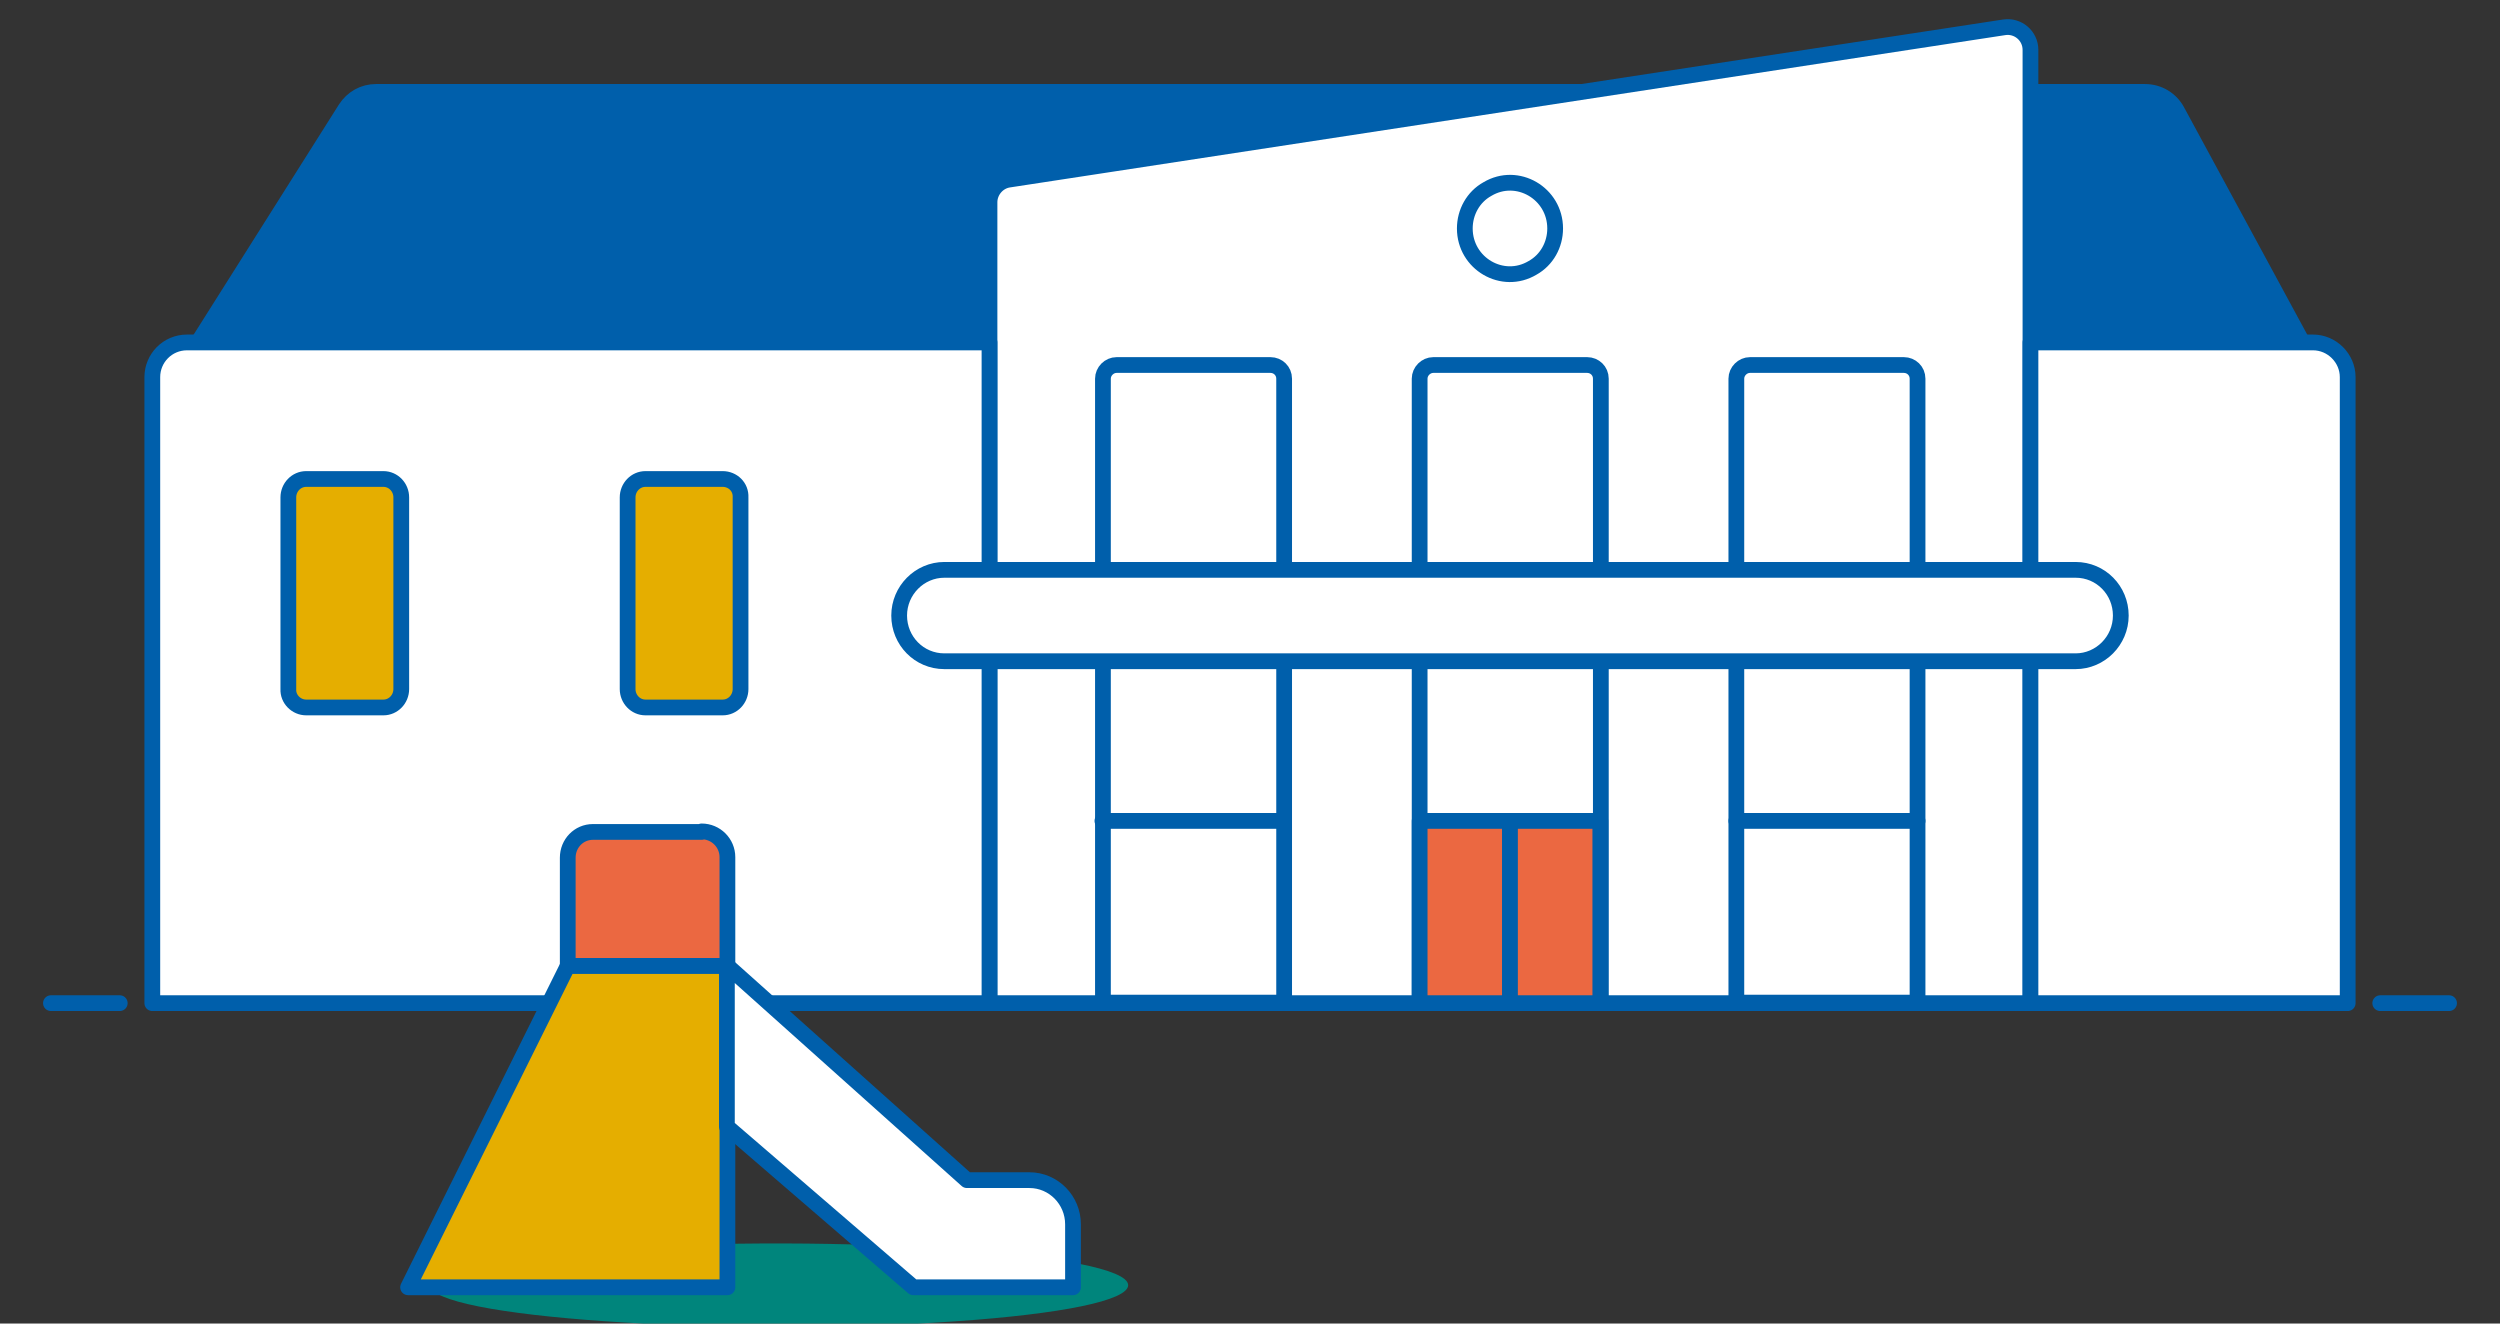
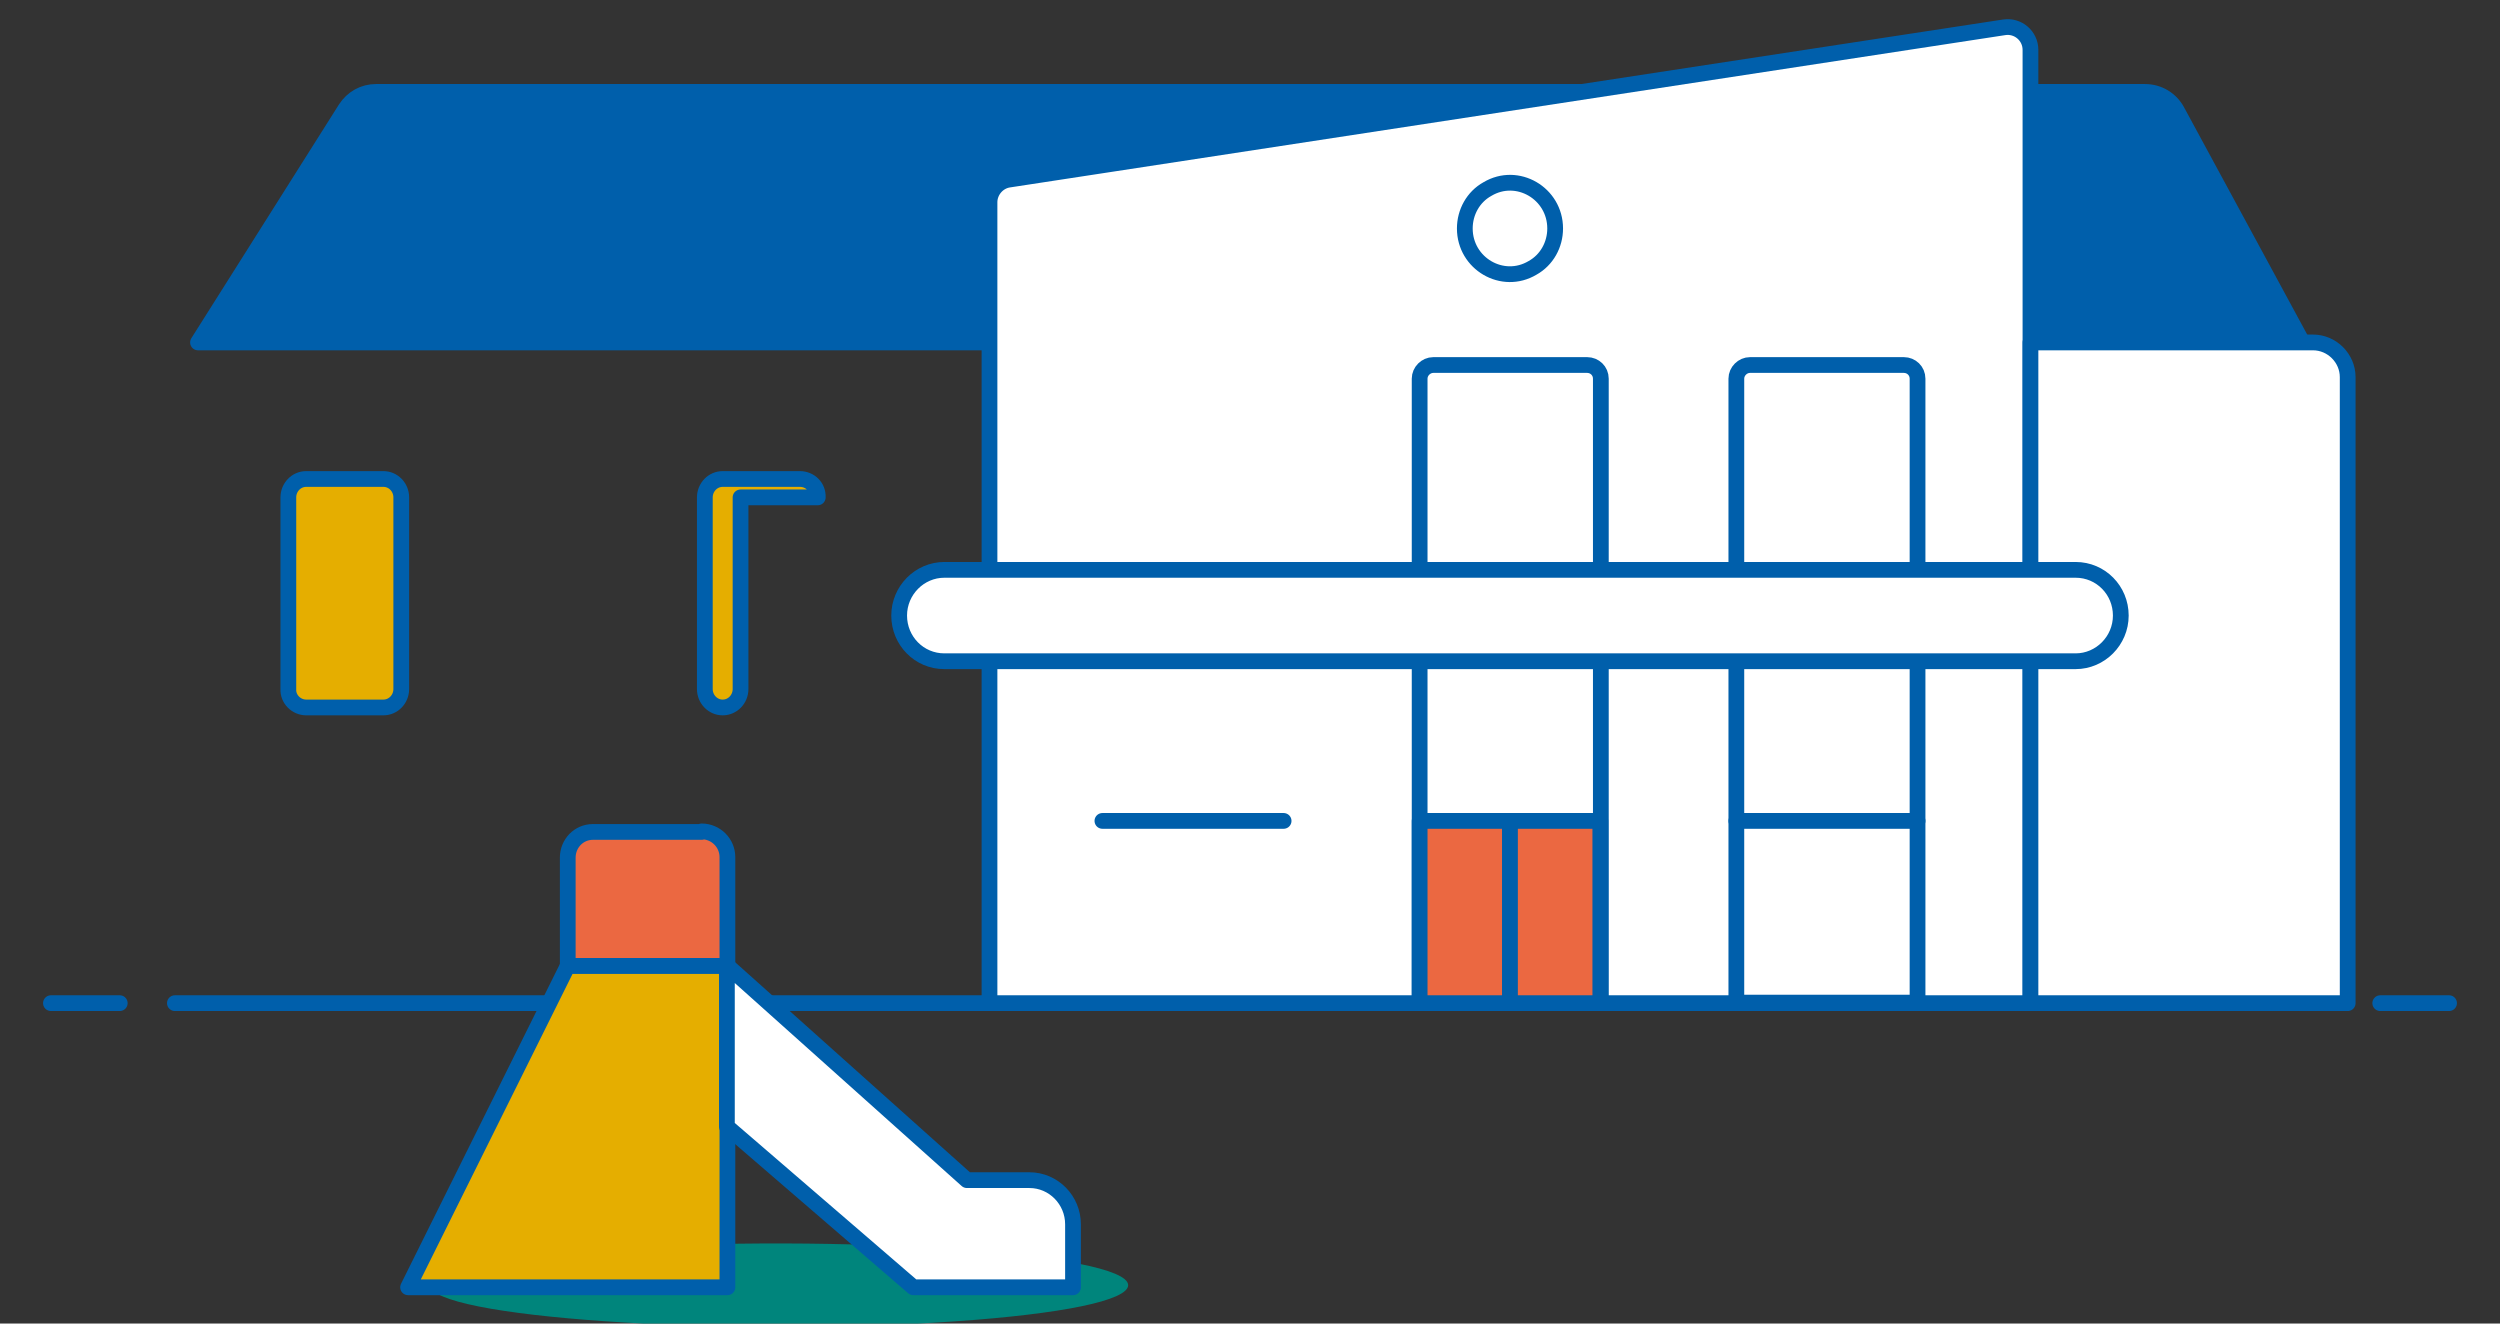
<svg xmlns="http://www.w3.org/2000/svg" id="Livello_1" data-name="Livello 1" version="1.1" viewBox="0 0 476 252">
  <rect x="0" y="0" width="476" height="252" fill="#333333" stroke="none" />
  <defs>
    <style>
      .cls-1 {
        fill: #e5ae00;
      }

      .cls-1, .cls-2, .cls-3, .cls-4, .cls-5 {
        stroke: #005fab;
        stroke-linecap: round;
        stroke-linejoin: round;
        stroke-width: 3px;
      }

      .cls-2 {
        fill: #eb6841;
      }

      .cls-6 {
        fill: #00857c;
      }

      .cls-6, .cls-7 {
        stroke-width: 0px;
      }

      .cls-7, .cls-3 {
        fill: none;
      }

      .cls-4 {
        fill: #fff;
      }

      .cls-8 {
        clip-path: url(#clippath);
      }

      .cls-5 {
        fill: #005fab;
      }
    </style>
    <clipPath id="clippath">
      <rect class="cls-7" width="476" height="252" />
    </clipPath>
  </defs>
  <g class="cls-8">
    <g>
      <path class="cls-3" d="M33.3,191h409.3" />
      <path class="cls-3" d="M9.7,191h13.1" />
      <path class="cls-3" d="M453.2,191h13.1" />
      <path class="cls-6" d="M81.9,244.7c0,6.1,55.4,9.9,99.7,6.9,20.6-1.4,33.2-4,33.2-6.9,0-6.1-55.4-9.9-99.7-6.9-20.6,1.4-33.2,4-33.2,6.9Z" />
      <path class="cls-5" d="M408.3,17.5H71.6c-2.4,0-4.5,1.2-5.8,3.2l-28.1,44.5h400.7l-23.9-44.1c-1.2-2.2-3.5-3.6-6.1-3.6Z" />
      <path class="cls-4" d="M386.6,191h-198.2V38.5c0-2.1,1.6-4,3.7-4.3L381.6,5.2c2.6-.4,5,1.6,5,4.3v181.5Z" />
      <path class="cls-4" d="M446.9,191h-60.3v-125.8h53.8c3.6,0,6.6,3,6.6,6.6v119.2Z" />
-       <path class="cls-4" d="M188.4,191H29v-119.2c0-3.6,2.9-6.6,6.6-6.6h152.8v125.8Z" />
-       <path class="cls-4" d="M241.8,69.5h-29.2c-1.4,0-2.6,1.2-2.6,2.6v118.8h34.5v-118.8c0-1.5-1.2-2.6-2.6-2.6Z" />
      <path class="cls-4" d="M362.4,69.5h-29.2c-1.4,0-2.6,1.2-2.6,2.6v118.8h34.5v-118.8c0-1.5-1.2-2.6-2.6-2.6Z" />
      <path class="cls-4" d="M302.1,69.5h-29.2c-1.4,0-2.6,1.2-2.6,2.6v118.8h34.5v-118.8c0-1.5-1.2-2.6-2.6-2.6Z" />
      <path class="cls-4" d="M403.8,117.2c0,4.8-3.9,8.7-8.6,8.7h-215.4c-4.8,0-8.6-3.9-8.6-8.7s3.9-8.7,8.6-8.7h215.4c4.8,0,8.6,3.9,8.6,8.7Z" />
      <path class="cls-1" d="M138.5,245.1h-60.8l30.4-61.2h30.4v61.2Z" />
      <path class="cls-4" d="M138.5,183.9l45.6,40.8h11.9c4.6,0,8.3,3.8,8.3,8.4v12h-30.4l-35.5-30.6v-30.6Z" />
-       <path class="cls-1" d="M141,94.7v36.5c0,1.9-1.5,3.5-3.4,3.5h-14.7c-1.9,0-3.4-1.6-3.4-3.5v-36.5c0-1.9,1.5-3.5,3.4-3.5h14.7c1.9,0,3.5,1.5,3.4,3.5Z" />
+       <path class="cls-1" d="M141,94.7v36.5c0,1.9-1.5,3.5-3.4,3.5c-1.9,0-3.4-1.6-3.4-3.5v-36.5c0-1.9,1.5-3.5,3.4-3.5h14.7c1.9,0,3.5,1.5,3.4,3.5Z" />
      <path class="cls-1" d="M76.4,94.7v36.5c0,1.9-1.5,3.5-3.4,3.5h-14.7c-1.9,0-3.5-1.6-3.4-3.5v-36.5c0-1.9,1.5-3.5,3.4-3.5h14.7c1.9,0,3.4,1.6,3.4,3.5Z" />
      <path class="cls-2" d="M133.6,158.4h-20.7c-2.7,0-4.8,2.2-4.8,4.9v20.6h30.4v-20.7c0-2.7-2.2-4.9-4.9-4.9Z" />
      <path class="cls-2" d="M270.3,156.3h17.2v34.7h-17.2v-34.7Z" />
      <path class="cls-2" d="M287.5,156.3h17.2v34.7h-17.2v-34.7Z" />
      <path class="cls-3" d="M209.9,156.3h34.5" />
      <path class="cls-3" d="M330.6,156.3h34.5" />
      <path class="cls-4" d="M278.9,43.5c0,6.7,7.2,10.9,12.9,7.5,2.7-1.5,4.3-4.4,4.3-7.5,0-6.7-7.2-10.9-12.9-7.5-2.7,1.5-4.3,4.4-4.3,7.5Z" />
    </g>
  </g>
</svg>